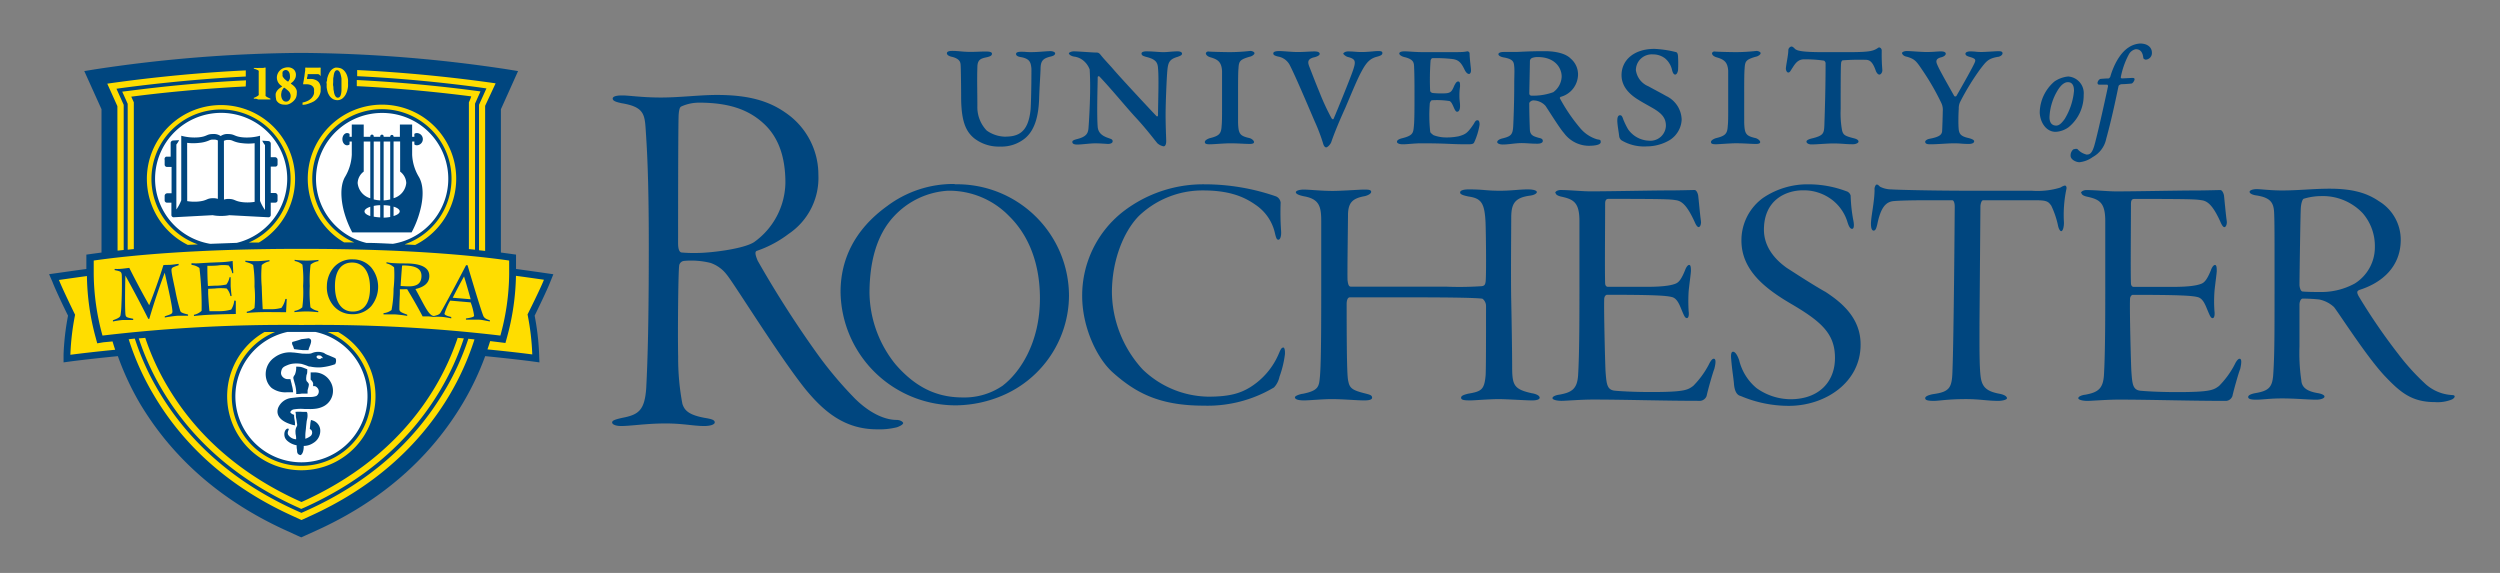
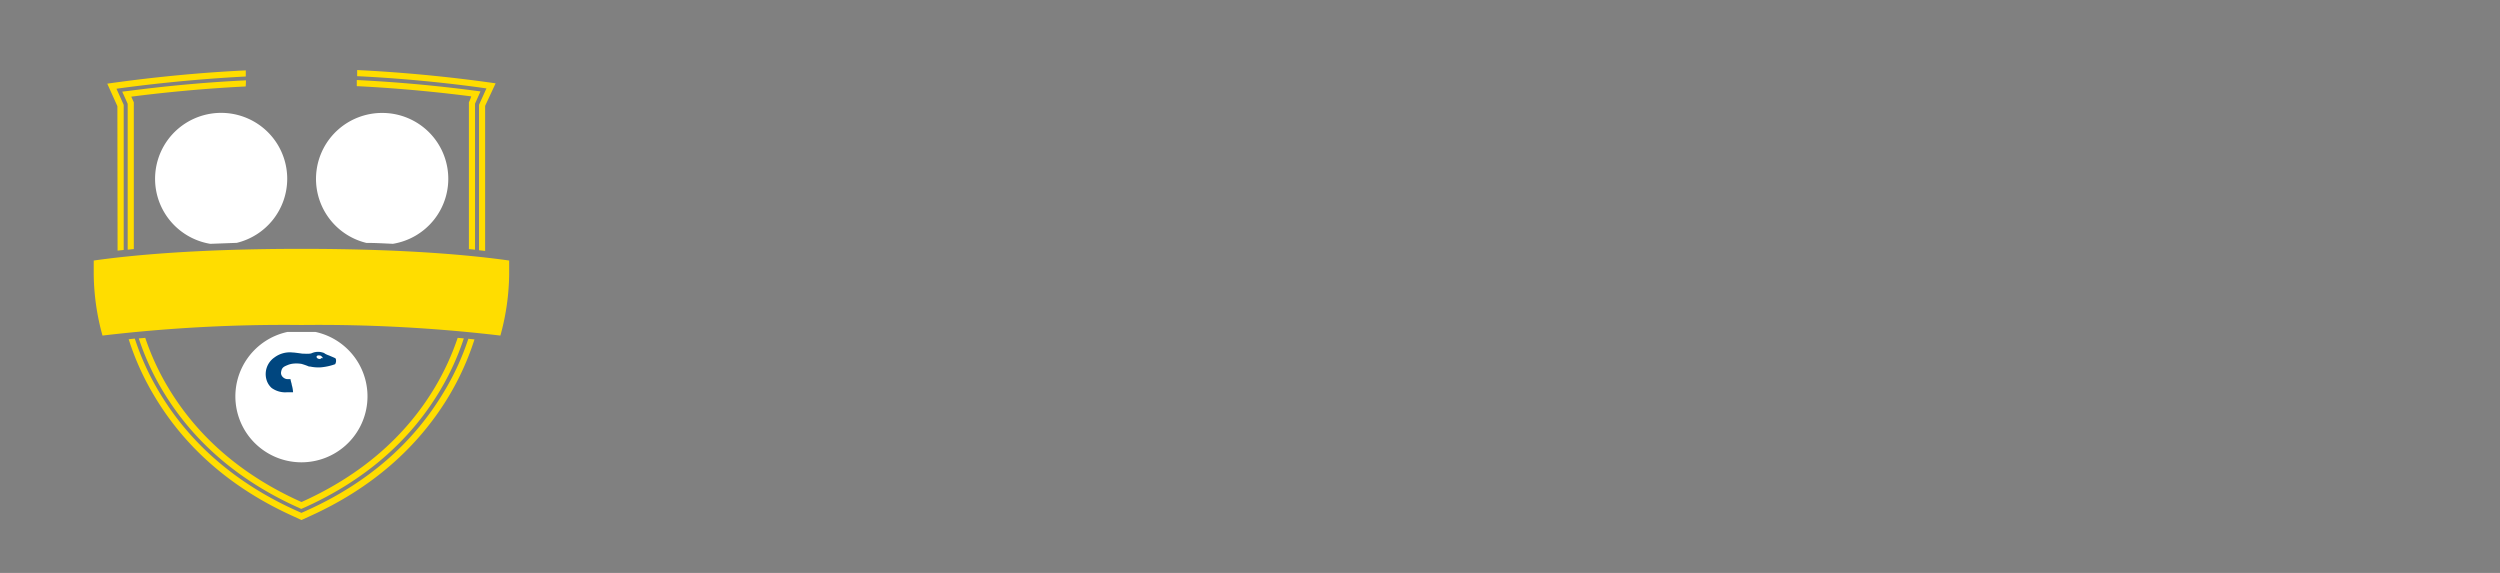
<svg xmlns="http://www.w3.org/2000/svg" width="192" height="44" fill="none">
  <rect width="100%" height="100%" fill="#808080" stroke="none" />
-   <path fill="#00467F" d="M98.56 26.692c-.14 0-.206.136-.348.47a5.612 5.612 0 0 1-2.198 2.578c-.767.47-1.6.724-3.206.724a7.408 7.408 0 0 1-5.06-2.1 8.914 8.914 0 0 1-2.353-5.886c0-2.508.908-4.697 2.057-5.88a7.07 7.07 0 0 1 4.938-1.973c2.09 0 3.205.516 4.076 1.132a3.56 3.56 0 0 1 1.469 2.24c.07.24.103.413.245.413.14 0 .24-.277.207-.69-.05-.72-.061-1.444-.033-2.165a.6.6 0 0 0-.349-.47 16.77 16.77 0 0 0-5.479-.93c-2.27-.028-4.48.712-6.275 2.1a8.18 8.18 0 0 0-3.14 6.468c0 2.442 1.154 4.819 2.354 5.885 1.742 1.55 3.559 2.546 6.976 2.546a9.953 9.953 0 0 0 5.404-1.4c.213-.23.357-.515.42-.822a7.833 7.833 0 0 0 .418-1.724c.019-.24-.019-.516-.122-.516Zm62.164-14.632a2.071 2.071 0 0 0 1.036-1.41c.197-.718.499-1.878.941-4.03.028-.108.193-.155.254-.155.193 0 .655-.032.753-.051.099-.019.226-.235.226-.32 0-.084-.042-.117-.226-.108l-.762.038s-.08-.047-.071-.085c.118-.625.332-1.23.636-1.79a.779.779 0 0 1 .517-.37c.372 0 .532.253.579.667 0 .075.137.136.189.136a.506.506 0 0 0 .47-.54c0-.353-.273-.7-.917-.7a1.786 1.786 0 0 0-.871.3c-.673.433-1.163 1.386-1.412 2.264 0 0-.071.118-.137.118-.169 0-.56.028-.64.042a.424.424 0 0 0-.203.31c0 .047.066.127.109.127h.635c.047 0 .066.08.066.117-.075.39-.72 3.33-1.007 4.402-.203.78-.4.85-.636.85a1.349 1.349 0 0 1-.701-.418c-.052-.052-.287 0-.334.028a.629.629 0 0 0-.198.47c0 .32.442.507.678.507.371-.04.726-.177 1.026-.4Zm-75.63-1.005c.14 0 .357-.047.357-.202 0-.155-.108-.17-.277-.235-.471-.155-.824-.371-.871-.87-.08-1.023 0-3.287 0-3.804a.08.08 0 0 1 .047-.084.08.08 0 0 1 .094.023c.918.963 2.005 2.297 2.72 3.077.857.916 1.465 1.738 1.728 2.048.134.117.296.196.47.23.142 0 .203-.17.203-.418 0-.108-.047-1.132-.047-2.001 0-.87.08-2.889.141-3.476.062-.587.189-.808.796-.982.245-.094.325-.136.325-.249 0-.113-.17-.169-.325-.169-.39 0-.781.061-1.092.061-.386 0-.79-.061-1.323-.061-.047 0-.372 0-.372.17 0 .168.203.201.325.248.749.174.918.423.942.87.08.746 0 2.78 0 3.635a.07.07 0 0 1-.073.072.071.071 0 0 1-.036-.011c-.795-.836-2.824-3.025-3.238-3.509-.414-.484-.744-.808-1.04-1.179-.109-.141-.189-.202-.311-.202-.358 0-1.412-.094-1.76-.094-.203 0-.387.094-.387.155s.123.202.405.249c.23.029.448.114.635.249.257.189.451.448.56.747 0 .122.034.54.034 1.273 0 1.362-.095 2.818-.127 3.213-.033.394-.137.667-.885.854-.297.076-.358.137-.358.217 0 .155.17.202.372.202.343 0 .998-.094 1.384-.094.386 0 .936.047.983.047ZM73.324 14.13a8.457 8.457 0 0 0-5.178 1.687c-2.612 1.879-3.591 4.227-3.591 6.609a8.813 8.813 0 0 0 2.649 6.18 8.85 8.85 0 0 0 6.243 2.524 9.34 9.34 0 0 0 3.63-.79 8.407 8.407 0 0 0 3.634-3.063 8.381 8.381 0 0 0 1.388-4.541 8.568 8.568 0 0 0-2.584-6.134 8.602 8.602 0 0 0-6.2-2.448l.01-.024Zm3.733 15.454a5.186 5.186 0 0 1-3.107.94c-1.774 0-3.483-.587-5.177-2.546a8.914 8.914 0 0 1-1.996-5.45c0-2.235.47-4.438 1.916-5.955a6.162 6.162 0 0 1 4.114-1.926 6.418 6.418 0 0 1 4.707 1.963c1.605 1.583 2.353 3.82 2.353 6.295.005 3.41-1.53 5.679-2.82 6.68h.01Zm111.26.756a3.34 3.34 0 0 1-2.161-.963 17.499 17.499 0 0 1-1.954-2.17 45.223 45.223 0 0 1-3.064-4.471c-.141-.277-.141-.38.066-.47 1.746-.55 3.173-1.79 3.173-3.852a3.461 3.461 0 0 0-1.671-2.96c-.909-.62-1.987-.962-3.804-.962-1.219 0-2.405.136-3.624.136-.942 0-1.606-.103-1.987-.103-.212 0-.522.07-.522.207 0 .136.24.24.522.277 1.078.169 1.323.55 1.361 1.306.037.756.033 2.066.033 5.575 0 3.683 0 5.472-.104 6.914-.071.94-.348 1.208-1.327 1.381-.382.066-.594.17-.594.306 0 .136.175.206.594.206.522 0 1.045-.098 2.024-.098.979 0 2.019.098 2.612.098.316 0 .631-.098.631-.24 0-.14-.315-.239-.56-.272-.768-.14-1.182-.413-1.219-.967a14.35 14.35 0 0 1-.142-2.612v-3.203c0-.24.104-.47.245-.47.42 0 .839.023 1.257.066.432.084.831.287 1.153.587.589.789 2.542 3.852 3.902 5.298 1.154 1.207 2.025 1.997 3.837 1.997.451.035.904-.035 1.323-.207.235-.127.306-.334-.01-.334h.01Zm-9.937-7.914c-.556 0-1.116 0-1.535-.038-.174 0-.245-.376-.245-.512 0-.413.071-5.51.104-5.923.033-.414.141-.653.212-.686a4.715 4.715 0 0 1 1.36-.207 4.218 4.218 0 0 1 3.173 1.306c.621.717.956 1.636.941 2.584a3.285 3.285 0 0 1-1.534 2.818 5.35 5.35 0 0 1-2.486.658h.01Zm-31.976-18.08c.64.17.776.357 1.214 1.01.558.814 1.053 1.67 1.478 2.56.093.2.13.42.108.639 0 .249-.032 1.193-.047 1.489-.014.296-.188.47-.993.62-.202.047-.31.155-.31.216 0 .16.136.202.4.202.56 0 1.355-.075 1.793-.075.588 0 .574.047 1.163.047.282 0 .405-.094.405-.202 0-.108-.184-.188-.434-.25-.513-.121-.701-.262-.748-.638-.047-.376-.028-1.254 0-1.597-.01-.199.032-.396.122-.573.445-.866.954-1.697 1.526-2.485.47-.606.607-.808 1.336-.94.128 0 .377-.112.377-.281 0-.17-.235-.155-.377-.155-.141 0-.979.06-1.228.06-.447 0-.471-.046-.871-.046-.231 0-.372.08-.372.174 0 .093.047.169.325.248.471.137.499.217.344.527-.236.512-1.29 2.348-1.37 2.484a.124.124 0 0 1-.156 0c-.499-.887-1.181-2.08-1.303-2.405-.113-.249-.142-.47.31-.577.184-.047.339-.155.339-.277 0-.123-.169-.174-.358-.174-.324 0-.56.047-1.087.047-.527 0-1.229-.075-1.539-.075-.236 0-.377.093-.377.155 0 .06.09.216.32.272h.01Zm-21.879 6.426a3.381 3.381 0 0 0 1.963.47 3.46 3.46 0 0 0 1.722-.47 1.958 1.958 0 0 0 .942-1.583 2.07 2.07 0 0 0-1.182-1.813c-.47-.268-.875-.47-1.369-.747a1.563 1.563 0 0 1-.965-1.245 1.214 1.214 0 0 1 .814-1.14c.157-.055.323-.078.489-.067.34-.006.672.104.942.31.265.225.45.53.527.869.047.183.108.371.25.371.047 0 .169-.047.216-.343a8.87 8.87 0 0 0 0-1.005c0-.174-.042-.357-.155-.376a8.132 8.132 0 0 0-1.662-.249c-1.558 0-2.523.855-2.523 2.02 0 .94.716 1.536 1.276 1.879.343.22.762.437 1.233.714.574.357.899.686.899 1.292a1.19 1.19 0 0 1-1.29 1.146 2.042 2.042 0 0 1-1.619-.883 5.864 5.864 0 0 1-.358-.733c-.061-.17-.108-.338-.249-.338-.141 0-.217.122-.217.418s.123.977.141 1.165a.473.473 0 0 0 .175.338Zm-16.8.31c.376 0 .903-.075 1.412-.075 2.127 0 2.113.075 3.577.075.344 0 .433-.028.499-.136.202-.435.343-.895.419-1.367 0-.08 0-.343-.155-.343s-.188.108-.311.31c-.471.7-.64.775-1.12.916-.328.069-.663.1-.998.094-.321 0-.64-.058-.942-.17-.061-.032-.249-.187-.263-.248a11.781 11.781 0 0 1-.033-2.222c.033-.108.108-.216.155-.216a6.369 6.369 0 0 1 1.356.06c.136.062.202.203.339.513.08.188.155.31.249.31s.222-.09.222-.432c0-.343-.047-.376-.047-.822 0-.447.047-.606.047-.714 0-.202 0-.357-.142-.357-.141 0-.216.169-.296.31-.217.526-.297.606-.942.606a6.274 6.274 0 0 1-.729-.033c-.127-.033-.189-.108-.189-.188-.031-.761-.02-1.523.033-2.283 0-.061.076-.202.137-.202a10.85 10.85 0 0 1 1.544.066c.471.061.668.263.941.836.127.249.25.31.33.31.08 0 .155-.094.155-.277 0-.183-.108-.87-.108-1.32a.177.177 0 0 0-.068-.106.177.177 0 0 0-.12-.035c-.372.08-.438.061-3.423.061-.593 0-1.092-.061-1.369-.061-.278 0-.419.061-.419.17 0 .107.183.22.372.267.654.155.748.371.762.695.033.667.033 1.46.033 2.175 0 1.01 0 2.02-.047 2.438-.047.545-.08.728-.941.94-.17.046-.358.126-.358.262s.235.193.442.193h-.004ZM73.086 4.36c.62.141.668.423.687.578.028.277.042 2.048.042 2.466 0 1.879.344 2.673.998 3.213.568.44 1.273.666 1.991.639a2.857 2.857 0 0 0 1.883-.606c.824-.653 1.087-1.846 1.12-3.138.033-.94.094-1.77.108-2.203 0-.639.189-.822.763-.963.203-.047.358-.108.358-.263 0-.047-.123-.155-.358-.155-.343 0-.885.075-1.51.075-.387 0-.34-.028-.73-.028-.203 0-.405.028-.405.169 0 .14.155.202.33.235.729.122.804.404.851.897 0 .188 0 1.973-.061 3.09-.17 1.88-1.012 2.129-2.005 2.129a2.522 2.522 0 0 1-1.37-.47 2.597 2.597 0 0 1-.716-1.879c0-.991-.032-2.08 0-2.964 0-.592.245-.686.697-.78.358-.075.424-.169.424-.277 0-.108-.127-.169-.471-.169-.405 0-.668.028-1.181.028-.64 0-.904-.075-1.39-.075-.249 0-.418.047-.418.183 0 .137.174.221.362.268Zm19.817 6.722c.296 0 1.12-.075 1.572-.075.668 0 1.087.047 1.525.047.155 0 .31-.033.31-.141 0-.108-.169-.263-.357-.31-.73-.17-.843-.31-.87-1.198V7.405c0-1.01 0-1.8.032-2.142.033-.559.094-.681.843-.902.183-.028.386-.169.386-.277 0-.108-.231-.188-.344-.17-.5.056-1.003.086-1.506.09-.471 0-1.54-.028-1.667-.047s-.216.08-.216.141c0 .061.047.202.325.296.607.17.87.371.917 1.038v2.969c0 .512 0 .99-.032 1.273-.033.587-.17.76-.918.94-.142.046-.372.154-.372.295 0 .14.136.174.372.174ZM68.844 32.249c-.725 0-1.883-.358-3.177-1.63a29.784 29.784 0 0 1-2.933-3.49 80.67 80.67 0 0 1-4.542-7.103c-.165-.399-.245-.676-.08-.756a8.623 8.623 0 0 0 2.452-1.306 5.17 5.17 0 0 0 2.288-4.523 5.752 5.752 0 0 0-2.49-4.763c-1.328-.94-2.895-1.386-5.305-1.386-1.328 0-2.825.197-4.303.197-1.478 0-2.414-.16-2.974-.16s-.725.118-.725.24c0 .198.32.277.682.357 1.69.277 1.77.832 1.85 1.983.08 1.268.24 3.372.24 8.924 0 5.75-.08 8.728-.198 10.987-.122 1.668-.564 2.024-1.812 2.264-.522.117-.805.197-.805.357 0 .16.283.277.683.277.767 0 1.934-.197 3.422-.197 1.365 0 2.128.197 2.97.197.47 0 .805-.117.805-.277 0-.16-.16-.24-.603-.32-1.445-.234-1.727-.633-1.882-1.108-.224-1.19-.333-2.4-.325-3.612-.038-1.588 0-6.665.085-7.046a.427.427 0 0 1 .4-.32 6.133 6.133 0 0 1 2.01.16c.497.174.931.491 1.247.912.56.676 3.94 6.148 5.988 8.727 1.487 1.827 3.097 3.138 5.55 3.138a5.524 5.524 0 0 0 1.53-.16c.32-.117.47-.24.47-.32 0-.08-.198-.243-.518-.243Zm-15.397-12.82a9.72 9.72 0 0 1-1.087-.037c-.118 0-.283-.122-.283-.714s0-9.047.043-9.84c.042-.635.16-.635.24-.677.418-.182.87-.276 1.327-.277 2.415 0 3.86.597 4.947 1.588 1.088.99 1.685 2.461 1.685 4.565a5.712 5.712 0 0 1-2.41 4.561c-.805.517-3.3.832-4.462.832Zm90.896-13.701c.08 0 .221-.122.221-.343-.042-.5-.058-1.002-.047-1.503 0-.188-.174-.263-.235-.235-.391.25-.527.357-2.288.357h-2.038c-1.634 0-1.958-.122-2.1-.249-.061-.06-.169-.183-.277-.183a.305.305 0 0 0-.165.099.306.306 0 0 0-.071.178c0 .376-.169 1.104-.188 1.41 0 .121.061.31.188.31s.17-.142.358-.419c.264-.423.471-.559.777-.592a9.992 9.992 0 0 1 1.572.094c.094 0 .155.155.155.184 0 1.803-.047 3.42-.094 4.781-.028.606-.047.794-.941 1.01-.203.047-.433.127-.433.25 0 .121.169.215.386.215.39 0 1.228-.075 1.633-.075.748 0 .904.061 1.558.061.203 0 .419-.094.419-.202 0-.108-.108-.202-.386-.263-.64-.169-.781-.235-.875-.592a7.239 7.239 0 0 1-.109-1.63c0-1.583 0-3.288.033-3.537 0-.08.061-.22.123-.22a16.857 16.857 0 0 1 1.699-.043c.325 0 .574.061.852.87.071.159.165.267.273.267Zm13.886 8.68a6.008 6.008 0 0 1-2.198.24h-4.707c-2.862 0-5.687-.07-6.068-.103-.302 0-.601-.07-.871-.207-.141-.136-.212-.207-.315-.136a.533.533 0 0 0-.104.376c0 .897-.277 2.066-.277 2.616 0 .31.066.517.207.517s.207-.174.277-.47c.278-1.381.697-1.724 1.224-1.794.349-.033 1.182-.066 2.354-.066h2.198c.137.033.174.31.174.47 0 .277-.07 10.047-.174 12.63-.037 1.306-.212 1.616-1.501 1.79-.349.07-.593.17-.593.31 0 .14.174.207.663.207.419 0 1.045-.137 2.476-.137 1.045 0 1.638.137 2.476.137.245 0 .664-.07.664-.207 0-.136-.212-.277-.593-.343-.909-.174-1.29-.47-1.412-1.207-.123-.738-.104-2.616-.104-4.129l.071-9.052c0-.136.07-.47.207-.47h4.081c.871 0 .941.137 1.153.414.237.494.412 1.014.523 1.55.033.17.136.409.244.409.109 0 .208-.273.208-.653a9.632 9.632 0 0 1 .174-2.513c.037-.136.037-.24-.033-.31-.071-.07-.25.028-.424.132Zm1.798-7.125a1.283 1.283 0 0 0-.698-1.273 1.29 1.29 0 0 0-.493-.136c-.376.038-.736.169-1.049.38a3.197 3.197 0 0 0-1.135 2.349c0 .69.433 1.522 1.224 1.522.357-.02.7-.142.989-.353a3.153 3.153 0 0 0 1.162-2.49Zm-1.459 1.855c-.287.4-.471.507-.65.507-.362 0-.517-.263-.517-.634a4.282 4.282 0 0 1 .635-2.085c.316-.512.598-.616.777-.616.381 0 .471.339.471.663a5.012 5.012 0 0 1-.716 2.165ZM140.144 22.39c-1.012-.582-1.916-1.17-2.928-1.822-.871-.62-1.746-1.583-1.746-2.927 0-2.302 1.709-3.025 3.003-3.025a3.587 3.587 0 0 1 2.264.756c.547.432.948 1.02 1.149 1.687.108.343.212.516.353.516s.174-.24.103-.62a11.535 11.535 0 0 1-.211-1.926.473.473 0 0 0-.349-.348 8.21 8.21 0 0 0-2.843-.525 6.096 6.096 0 0 0-3.521 1.033 4.018 4.018 0 0 0-1.676 3.288c0 2.269 1.813 3.683 3.804 4.852 2.353 1.377 3.38 2.307 3.38 4.162 0 1.856-1.257 3.17-3.418 3.17a4.538 4.538 0 0 1-2.617-.863 4.018 4.018 0 0 1-1.323-2.133c-.141-.413-.315-.653-.471-.653-.155 0-.174.273-.141.582.071.865.174 1.41.212 1.88.038.47.17.859.518.939a9.43 9.43 0 0 0 3.7.756c2.791 0 5.507-1.79 5.507-4.697.019-2.189-1.69-3.392-2.735-4.082h-.014Zm31.844 5.167c-.103 0-.244.174-.381.47a6.797 6.797 0 0 1-1.186 1.616c-.419.31-.664.47-3.21.47-1.464 0-2.476-.071-2.825-.104-.593-.066-.626-.517-.696-1.48-.033-.516-.142-4.697-.104-5.538 0-.244.141-.347.207-.347 3.766 0 4.571.07 4.99.174.419.103.593.62.767 1.033.174.413.245.582.381.582.137 0 .174-.272.141-.516a10.49 10.49 0 0 1 0-1.546c.033-.38.175-1.409.175-1.55 0-.343-.033-.47-.142-.47-.108 0-.244.202-.31.41-.283.69-.471.896-.664 1-.282.136-.871.272-2.269.272h-2.998c-.137 0-.207-.136-.207-.272-.038-.757 0-4.698 0-6.107 0-.31.103-.376.277-.376 4.604 0 4.707.033 5.178.104.471.07.876.47 1.412 1.648.104.245.207.414.311.414.104 0 .212-.207.179-.47-.071-.47-.179-1.686-.212-1.963-.033-.174-.141-.414-.278-.414-.244 0-1.115.033-2.127.033-1.116 0-4.359.07-5.861.07-.663 0-1.6-.103-2.302-.103-.207 0-.419.104-.419.24l.038-.033c0 .136.137.24.471.31.941.207 1.36.47 1.36 1.879v4.575c0 2.584 0 5.608-.103 7.262-.071 1.033-.471 1.306-1.412 1.48-.278.032-.556.136-.556.272s.381.207.697.207c.315 0 1.497-.099 2.405-.099 2.509 0 5.3.099 8.266.099a.569.569 0 0 0 .471-.376c.07-.348.47-1.79.593-2.067.132-.568.099-.794-.043-.794l-.014.005Zm-49.995-16.36c.574 0 .942-.094.942-.282 0-.188-.047-.17-.283-.216a2.712 2.712 0 0 1-1.29-.855 13.227 13.227 0 0 1-1.572-2.311s.033-.08.066-.094a1.797 1.797 0 0 0 1.337-1.71 1.588 1.588 0 0 0-.56-1.226c-.33-.343-1.012-.573-2.024-.573-1.29 0-1.883.061-2.269.061h-.871c-.202 0-.391.061-.391.17 0 .107.156.201.391.248.777.127.791.376.824.7.033.324 0 .76 0 1.41 0 1.46-.061 2.817-.076 3.118-.033.686-.141.827-.842.996-.264.06-.391.188-.391.277 0 .09.155.188.424.188.471 0 .965-.108 1.445-.108.391 0 .715.047 1.214.047.156 0 .419-.033.419-.216s-.188-.202-.31-.235c-.405-.122-.669-.188-.683-.653a60.417 60.417 0 0 1-.047-1.987.16.16 0 0 1 .018-.067.373.373 0 0 1 .293-.167 1.269 1.269 0 0 1 .941.422c.25.371 1.12 1.77 1.412 2.08a2.395 2.395 0 0 0 1.883.983Zm-2.706-4.115a4.481 4.481 0 0 1-1.681.263.158.158 0 0 1-.146-.106.136.136 0 0 1-.009-.063c0-.141.047-2.316.047-2.471a.273.273 0 0 1 .04-.148.273.273 0 0 1 .115-.101 1.19 1.19 0 0 1 .433-.075c1.356 0 1.85.85 1.85 1.503a1.543 1.543 0 0 1-.649 1.198Zm15.585 3.974c.155 0 .311-.033.311-.141 0-.108-.174-.263-.358-.31-.734-.17-.843-.31-.871-1.198V7.405c0-1.01 0-1.8.033-2.142.033-.559.094-.681.838-.902.188-.028.391-.169.391-.277 0-.108-.231-.188-.344-.17-.5.056-1.003.086-1.506.09-.471 0-1.539-.028-1.667-.047-.127-.019-.216.08-.216.141 0 .061.047.202.325.296.607.17.871.371.918 1.038v2.969c0 .512 0 .99-.033 1.273-.033.587-.17.76-.918.94-.142.046-.372.154-.372.295 0 .14.136.17.372.17.235 0 1.12-.076 1.572-.076.668.005 1.087.052 1.525.052Zm-33.261-.047c.033.14.122.31.235.31.113 0 .339-.235.4-.418.062-.184.33-.977 1.078-2.626.471-1.1.899-2.17 1.257-2.818.391-.729.687-.977 1.182-1.104.221-.061.405-.122.405-.277 0-.155-.17-.155-.339-.155-.25 0-.735.075-1.276.075-.391 0-.593-.047-1.012-.047-.25 0-.377.127-.377.174 0 .047.189.202.33.248.621.155.654.325.419 1.024-.236.7-1.276 3.227-1.464 3.664-.061.17-.123.094-.184.028a17.9 17.9 0 0 1-.941-2.033c-.33-.79-.56-1.41-.763-1.922-.141-.357-.169-.624.433-.746.25-.08.358-.155.358-.25 0-.093-.089-.187-.405-.187-.315 0-.805.047-1.275.047-.471 0-1.12-.075-1.412-.075-.222 0-.471.028-.471.183s.202.188.343.235a1.249 1.249 0 0 1 .942.7c.47.915 1.558 3.508 1.916 4.33.241.533.449 1.08.621 1.64Zm16.056 19.197c-1.412-.31-1.534-.62-1.534-2.067 0-.793-.033-3.34-.071-5.059-.038-1.719 0-5.636 0-6.299 0-1.033.174-1.582 1.412-1.752.349-.037.556-.173.556-.277 0-.103-.207-.206-.697-.206-.664 0-1.257.103-2.128.103-1.115 0-1.219-.103-2.405-.103-.386 0-.664.07-.664.24 0 .168.349.243.664.31.974.14 1.219.516 1.29 1.996.033.897.07 4.199 0 4.58-.033.169-.071.272-.278.305-.929.064-1.861.076-2.791.037h-7.282c-.175 0-.212-.24-.245-.47-.033-.23.033-4.575.033-5.124.037-.827.315-1.17 1.224-1.344.207-.032.555-.173.555-.342 0-.17-.245-.174-.555-.174-.311 0-1.709.103-2.406.103-.875 0-1.779-.103-2.236-.103-.244 0-.588.07-.588.206 0 .137.278.24.626.31 1.149.207 1.323.757 1.323 1.88v5.608c0 3.992-.033 5.679-.104 6.402-.07.724-.103 1.029-1.29 1.273-.277.033-.626.17-.626.273 0 .206.415.24.697.24.419 0 1.412-.1 2.128-.1.833 0 1.953.1 2.476.1.174 0 .626 0 .626-.208 0-.206-.207-.24-.593-.342-.801-.207-1.116-.343-1.22-.86-.07-.277-.141-.582-.141-5.989 0-.343.104-.517.245-.517h4.5c3.592 0 5.178.038 5.682.104a.7.7 0 0 1 .277.587c0 2.785 0 4.885-.033 5.331-.103 1.071-.315 1.207-1.36 1.381-.245.066-.522.136-.522.305 0 .17.207.207.696.207.349 0 1.464-.099 2.199-.099.555 0 2.09.1 2.546.1.348 0 .593-.067.593-.208 0-.14-.212-.272-.56-.338h-.019Zm13.938-2.654c-.103 0-.24.174-.381.47a6.7 6.7 0 0 1-1.186 1.616c-.419.31-.664.47-3.206.47-1.464 0-2.476-.07-2.824-.104-.593-.066-.631-.517-.702-1.48-.032-.516-.136-4.697-.103-5.537 0-.245.141-.348.212-.348 3.765 0 4.566.07 4.985.174.419.103.593.62.767 1.033.174.414.245.583.386.583.141 0 .169-.273.136-.517a12.073 12.073 0 0 1 0-1.545c.033-.38.175-1.41.175-1.55 0-.343-.033-.47-.142-.47-.108 0-.24.202-.31.408-.278.69-.471.898-.664 1-.278.137-.871.273-2.269.273h-2.994c-.141 0-.211-.136-.211-.272-.033-.756 0-4.697 0-6.106 0-.31.103-.376.277-.376 4.604 0 4.707.033 5.178.103.471.07.871.47 1.412 1.649.104.244.207.413.316.413.108 0 .207-.206.174-.47-.071-.47-.174-1.686-.212-1.963-.033-.174-.136-.413-.278-.413-.244 0-1.115.032-2.127.032-1.116 0-4.359.071-5.861.071-.659 0-1.6-.103-2.297-.103-.212 0-.419.103-.419.24l.033-.034c0 .136.141.24.471.31.941.207 1.36.47 1.36 1.88v4.574c0 2.584 0 5.609-.103 7.262-.071 1.034-.471 1.306-1.413 1.48-.277.033-.555.136-.555.272s.381.207.697.207c.315 0 1.501-.099 2.405-.099 2.514 0 5.3.099 8.266.099a.58.58 0 0 0 .471-.376c.066-.347.47-1.79.588-2.067.146-.563.108-.789-.033-.789h-.019ZM42.498 21.062l-1.068-.155c-.514-.07-1.111-.16-1.799-.25v-1.103l-.47-.066-.692-.094V8.39c.099-.212 1.318-2.931 1.318-2.931l-.777-.127a109.18 109.18 0 0 0-15.877-1.269A109.37 109.37 0 0 0 7.25 5.332l-.777.127 1.323 2.93v11.006l-.692.094-.471.066v1.104c-.687.089-1.285.178-1.798.249l-1.064.15.268.615c.217.573.942 2.09 1.186 2.57a19.34 19.34 0 0 0-.343 2.968v.62l.617-.084c.894-.113 2.113-.254 3.553-.395a21.446 21.446 0 0 0 1.71 3.66c2.532 4.227 6.316 7.515 11.25 9.746l.875.4.25.112 1.13-.512c4.928-2.226 8.717-5.51 11.25-9.746a21.815 21.815 0 0 0 1.746-3.66c1.44.141 2.66.282 3.549.395l.617.084-.024-.62a19.344 19.344 0 0 0-.344-2.968c.231-.47.97-1.997 1.191-2.57l.245-.61Z" />
  <path fill="#fff" d="M24.215 25.49h-2.128a5.076 5.076 0 0 0-3.045 1.98 5.056 5.056 0 0 0 .715 6.735 5.08 5.08 0 0 0 6.788 0 5.06 5.06 0 0 0 .715-6.735 5.075 5.075 0 0 0-3.045-1.98ZM29.33 8.674a5.08 5.08 0 0 0-3.36 1.28 5.06 5.06 0 0 0 2.165 8.701c.71 0 1.412.043 2.038.07a5.072 5.072 0 0 0 3.181-1.879A5.052 5.052 0 0 0 32.782 10a5.076 5.076 0 0 0-3.45-1.326Zm-7.272 5.068a5.056 5.056 0 0 0-2.933-4.601 5.084 5.084 0 0 0-5.416.722 5.063 5.063 0 0 0-1.619 5.208 5.062 5.062 0 0 0 1.493 2.419 5.08 5.08 0 0 0 2.563 1.236l2.038-.075a5.075 5.075 0 0 0 2.786-1.787 5.057 5.057 0 0 0 1.088-3.122Z" />
-   <path fill="#FD0" d="M11.28 13.743a5.67 5.67 0 0 0 3.14 5.064l.78-.038a5.34 5.34 0 0 1-2.806-2.285A5.322 5.322 0 0 1 13.42 9.76a5.349 5.349 0 0 1 8.765 2.799c.275 1.21.119 2.48-.443 3.588a5.338 5.338 0 0 1-2.634 2.481h.772a5.685 5.685 0 0 0 2.782-4.935 5.67 5.67 0 0 0-2.876-4.881 5.7 5.7 0 0 0-7.747 2.1 5.67 5.67 0 0 0-.76 2.831ZM31.102 18.77l.786.042a5.695 5.695 0 0 0 2.59-2.631 5.678 5.678 0 0 0-1.485-6.82 5.707 5.707 0 0 0-9.125 2.758 5.677 5.677 0 0 0 .162 3.685 5.691 5.691 0 0 0 2.393 2.81h.777a5.343 5.343 0 0 1-2.64-2.482 5.326 5.326 0 0 1 1.51-6.64 5.355 5.355 0 0 1 6.82.246 5.333 5.333 0 0 1 1.024 6.732 5.345 5.345 0 0 1-2.812 2.286v.014ZM21.118 25.496h-.8a5.687 5.687 0 0 0-2.43 2.742 5.671 5.671 0 0 0 1.782 6.699 5.704 5.704 0 0 0 6.945 0 5.672 5.672 0 0 0 1.782-6.699 5.687 5.687 0 0 0-2.43-2.742h-.805a5.343 5.343 0 0 1 2.689 2.405 5.326 5.326 0 0 1-1.305 6.657 5.354 5.354 0 0 1-6.798 0 5.334 5.334 0 0 1-1.305-6.657 5.343 5.343 0 0 1 2.69-2.405h-.015ZM19.832 7.637h.937V7.58l-.188-.089a.862.862 0 0 1-.123-.07.247.247 0 0 1-.061-.057.28.28 0 0 1 0-.103V5.302a.506.506 0 0 0 0-.113s-.108 0-.17.029h-.353a1.269 1.269 0 0 1-.188 0h-.193v.056a1.79 1.79 0 0 1 .316.117.243.243 0 0 1 .06.052.38.38 0 0 1 0 .103v1.649a.344.344 0 0 1 0 .103.244.244 0 0 1-.06.057.819.819 0 0 1-.123.075c-.062.033-.127.06-.193.085v.07h.184l.155.052ZM21.226 7.702a.499.499 0 0 0 .103.136c.04.043.085.08.137.108.113.06.239.09.367.09a1 1 0 0 0 .207 0 .945.945 0 0 0 .193-.062.94.94 0 0 0 .174-.103.99.99 0 0 0 .292-.31.702.702 0 0 0 .07-.188.779.779 0 0 0 .024-.216.702.702 0 0 0 0-.174.435.435 0 0 0-.056-.155.7.7 0 0 0-.095-.146 1.225 1.225 0 0 0-.136-.131c-.052-.047-.174-.122-.174-.136 0-.014.122-.104.174-.155a.942.942 0 0 0 .122-.16.686.686 0 0 0 .076-.17.783.783 0 0 0 .023-.187.578.578 0 0 0-.108-.343.546.546 0 0 0-.132-.122.662.662 0 0 0-.386-.108.98.98 0 0 0-.438.113.9.9 0 0 0-.164.127.676.676 0 0 0-.127.16.835.835 0 0 0-.08.187.7.7 0 0 0 0 .4.659.659 0 0 0 .075.178.791.791 0 0 0 .127.16c.052.051.179.136.179.145l-.188.127a.903.903 0 0 0-.25.272.662.662 0 0 0-.061.16.712.712 0 0 0 0 .174.75.75 0 0 0 .023.183c.004.05.014.098.029.146Zm.47-2.166a.259.259 0 0 1 .1-.112.273.273 0 0 1 .15-.047c.06 0 .118.022.165.06.05.043.09.098.113.16a.6.6 0 0 1 .042.235.638.638 0 0 1 0 .17.36.36 0 0 1-.052.14.38.38 0 0 1-.09.127.787.787 0 0 1-.197-.14.748.748 0 0 1-.136-.137.642.642 0 0 1-.09-.141.493.493 0 0 1 0-.146.318.318 0 0 1 .005-.169h-.01Zm-.08 1.527a.688.688 0 0 1 .08-.179c.033-.056.1-.15.127-.15.029 0 .16.108.222.16.056.044.108.092.155.145a.543.543 0 0 1 .122.329.566.566 0 0 1-.047.226.417.417 0 0 1-.127.155.297.297 0 0 1-.174.056.32.32 0 0 1-.273-.146.47.47 0 0 1-.08-.173.81.81 0 0 1-.028-.221.88.88 0 0 1 .033-.202h-.01ZM23.716 7.956l.207-.08.188-.093a1.34 1.34 0 0 0 .287-.254.78.78 0 0 0 .104-.15 1.055 1.055 0 0 0 .122-.338 1.227 1.227 0 0 0 0-.188 1.01 1.01 0 0 0 0-.212.887.887 0 0 0-.056-.178.605.605 0 0 0-.09-.15.668.668 0 0 0-.292-.193.85.85 0 0 0-.202-.052 1.768 1.768 0 0 0-.235 0h-.17c0-.075 0-.131.029-.188.028-.056 0-.112.028-.188h.744c.04 0 .08.008.117.024.042.024.075.06.095.103h.033v-.474a.64.64 0 0 0 0-.15c-.05-.004-.101-.004-.151 0h-.886a.854.854 0 0 0-.145 0 1.472 1.472 0 0 0 0 .187l-.028.193-.028.207c0 .07-.024.145-.034.22-.009.076-.023.15-.037.23-.017.08-.03.16-.038.24.052.003.104.003.155 0h.114c.07 0 .142.008.211.024a.575.575 0 0 1 .165.065.47.47 0 0 1 .123.108.38.38 0 0 1 .07.146c.01.058.01.116 0 .174a.78.78 0 0 1 0 .183.567.567 0 0 1-.056.164.847.847 0 0 1-.226.278.848.848 0 0 1-.165.112c-.063.034-.13.062-.198.085a1.235 1.235 0 0 1-.235.06v.18c.088-.005.176-.014.263-.029l.217-.066ZM25.142 6.989c.017.07.04.14.07.207.034.06.067.122.1.173a.859.859 0 0 0 .263.24c.05.027.104.048.16.061a.64.64 0 0 0 .645-.183.998.998 0 0 0 .221-.343.98.98 0 0 0 .076-.225c.023-.085.04-.172.051-.259a2.739 2.739 0 0 0 0-.286c.005-.085.005-.17 0-.254a1.53 1.53 0 0 0-.117-.427 1.809 1.809 0 0 0-.1-.17.863.863 0 0 0-.263-.24.662.662 0 0 0-.16-.06 1.097 1.097 0 0 0-.334-.028.724.724 0 0 0-.41.31 1.13 1.13 0 0 0-.098.183 1.168 1.168 0 0 0-.07.178 1.442 1.442 0 0 0-.053.193c0 .066 0 .131-.033.202-.033.07 0 .14 0 .211a2.355 2.355 0 0 0 0 .263c.02.104.033.183.052.254Zm.47-1.043a1.62 1.62 0 0 1 .034-.244.686.686 0 0 1 .056-.174.315.315 0 0 1 .08-.103.189.189 0 0 1 .113-.033c.032 0 .063.01.09.028a.32.32 0 0 1 .08.08c.027.04.05.082.066.127a2.183 2.183 0 0 1 .094.404V6.947a1.67 1.67 0 0 1-.029.244.686.686 0 0 1-.056.174.272.272 0 0 1-.085.103.189.189 0 0 1-.113.033.217.217 0 0 1-.094-.024.258.258 0 0 1-.08-.08.591.591 0 0 1-.066-.122 1.366 1.366 0 0 1-.052-.178c0-.066-.028-.146-.037-.225-.01-.08 0-.179-.024-.278-.023-.098 0-.211 0-.328 0-.118 0-.226.01-.32h.014Z" />
  <path fill="#FD0" d="M12.903 29.743a19.242 19.242 0 0 1-1.746-3.796l-.499.043a19.84 19.84 0 0 0 1.827 4.002c2.316 3.88 5.804 6.895 10.355 8.957l.076.033.216.103.306-.131c4.562-2.067 8.05-5.083 10.356-8.962a19.96 19.96 0 0 0 1.827-4.003l-.471-.042a19.806 19.806 0 0 1-1.747 3.796c-2.268 3.8-5.681 6.745-10.153 8.77l-.099.042-.104-.047c-4.467-2.02-7.88-4.965-10.144-8.765ZM36.788 8.049v11.17l.47.052V8.129l.806-1.729c-1.657-.24-5.776-.789-10.634-1.02v.47c4.237.203 7.927.649 9.928.94l-.57 1.259ZM18.892 6.17c-3.474.164-6.59.498-8.855.79l-.65.079.269.596.15.339v11.203l.471-.047V7.856l-.197-.432c2.08-.268 5.234-.61 8.793-.784l.018-.47Z" />
-   <path fill="#FD0" d="M36.011 7.856V19.13l.471.047V7.96l.419-.94-.645-.084a111.61 111.61 0 0 0-8.854-.79v.47c3.558.174 6.708.517 8.788.785a2.865 2.865 0 0 1-.179.455ZM9.03 19.249l.47-.052V8.051l-.556-1.236c2-.277 5.682-.723 9.932-.939v-.47c-4.857.23-8.98.78-10.638 1.02l.777 1.728.014 11.095ZM34.073 30.126c-2.354 3.936-5.884 6.99-10.493 9.07l-.428.193-.424-.188c-4.608-2.085-8.139-5.139-10.492-9.075a19.926 19.926 0 0 1-1.883-4.124l-.47.052a20.43 20.43 0 0 0 1.948 4.321c2.391 4.035 5.992 7.154 10.7 9.277l.62.287.627-.287c4.707-2.123 8.303-5.242 10.714-9.263a20.917 20.917 0 0 0 1.948-4.321l-.47-.052a19.916 19.916 0 0 1-1.897 4.11ZM23.15 24.96c5.106-.058 10.21.214 15.28.812a18.32 18.32 0 0 0 .674-4.697v-1.066c-2.825-.4-7.909-.898-15.953-.898-8.045 0-13.147.498-15.953.898v1.066a18.32 18.32 0 0 0 .673 4.697 119.01 119.01 0 0 1 15.28-.813Z" />
-   <path fill="#FD0" d="M41.773 21.484c-.593-.084-1.3-.188-2.147-.3a19 19 0 0 1-.687 4.716l-.122.441-.471-.06-.701-.085c-.066.206-.132.422-.208.638 1.436.141 2.618.277 3.442.386a19.127 19.127 0 0 0-.363-3.072s1.007-2.006 1.257-2.664ZM7.937 26.288l-.47.08-.118-.441a18.846 18.846 0 0 1-.673-4.726c-.843.113-1.554.216-2.147.3.25.654 1.238 2.673 1.238 2.673a19.13 19.13 0 0 0-.362 3.073c.824-.108 2.01-.245 3.44-.386a14.079 14.079 0 0 1-.202-.639l-.706.066Z" />
-   <path fill="#00467F" d="m22.586 26.812.405.051.287.029H23.697v-.038c.038-.192.273-.582.174-.77a.257.257 0 0 0-.17-.104l-.56.07c-.23.09-.691.212-.691.212-.047.122 0 .207.061.324l.075.226ZM24.008 32.29l-.127-.038-.042.225-.047.47c.043.02.082.047.117.08a.342.342 0 0 1-.07.47c-.119.087-.25.155-.39.201v-.22c0-.245.032-.404.046-.578.014-.174.028-.287.052-.498 0-.052.033-.17.056-.296a1.156 1.156 0 0 0 0-.38.207.207 0 0 0-.06-.095H23.25a3.767 3.767 0 0 0-.56 0c.016.072.027.144.033.217a.328.328 0 0 1 0 .065c0 .165.052.32.066.47.014.15.07.268 0 .371a.755.755 0 0 0-.094.442c0 .197.038.22.047.408v.132a.768.768 0 0 1-.612-.348c-.113-.249.146-.441 0-.47-.146-.028-.325.198-.287.522.028.249.17.413.47.592.148.08.307.136.471.169-.007.12.003.24.029.357 0 .099 0 .225.08.305.08.08.098.057.188.094.198-.103.235-.432.245-.601v-.108c.263-.002.52-.082.739-.23a1.081 1.081 0 0 0 .527-1.038.83.83 0 0 0-.584-.69ZM23.598 28.525v-.165l-.17-.066a2.445 2.445 0 0 0-.315-.112 2.833 2.833 0 0 0-.367-.024c.013.212-.022.424-.103.62a.728.728 0 0 0-.109.183.289.289 0 0 0 0 .109c.029.126.066.253.1.38.066.212.106.431.117.653v.155c.132 0 .268 0 .414-.028H23.622v-.216c0-.066.037-.16.066-.282a.837.837 0 0 0 .033-.235.612.612 0 0 0-.146-.197c-.1-.118-.052-.353-.033-.508.047-.075.051-.178.056-.267Z" />
+   <path fill="#FD0" d="M36.011 7.856V19.13l.471.047V7.96l.419-.94-.645-.084a111.61 111.61 0 0 0-8.854-.79v.47c3.558.174 6.708.517 8.788.785a2.865 2.865 0 0 1-.179.455M9.03 19.249l.47-.052V8.051l-.556-1.236c2-.277 5.682-.723 9.932-.939v-.47c-4.857.23-8.98.78-10.638 1.02l.777 1.728.014 11.095ZM34.073 30.126c-2.354 3.936-5.884 6.99-10.493 9.07l-.428.193-.424-.188c-4.608-2.085-8.139-5.139-10.492-9.075a19.926 19.926 0 0 1-1.883-4.124l-.47.052a20.43 20.43 0 0 0 1.948 4.321c2.391 4.035 5.992 7.154 10.7 9.277l.62.287.627-.287c4.707-2.123 8.303-5.242 10.714-9.263a20.917 20.917 0 0 0 1.948-4.321l-.47-.052a19.916 19.916 0 0 1-1.897 4.11ZM23.15 24.96c5.106-.058 10.21.214 15.28.812a18.32 18.32 0 0 0 .674-4.697v-1.066c-2.825-.4-7.909-.898-15.953-.898-8.045 0-13.147.498-15.953.898v1.066a18.32 18.32 0 0 0 .673 4.697 119.01 119.01 0 0 1 15.28-.813Z" />
  <path fill="#00467F" d="M25.745 27.509c-.052-.033-.423-.183-.47-.207a1.839 1.839 0 0 1-.302-.131c-.07-.038-.028-.066-.339-.132a1.203 1.203 0 0 0-.71.094.625.625 0 0 1-.142.028 2.758 2.758 0 0 1-.437 0c-.217 0-.047 0-.796-.089h-.066a1.97 1.97 0 0 0-1.412.385 1.551 1.551 0 0 0-.603 1.71c.07.243.207.461.396.63.346.248.77.365 1.195.328h.33c.04.003.079.003.118 0a2.345 2.345 0 0 0-.104-.578v-.042c-.033-.117-.066-.235-.09-.357a.076.076 0 0 1 0-.033c-.07.007-.14.007-.211 0h-.043c-.193 0-.531-.211-.47-.554.061-.343.202-.4.513-.53.15-.06.31-.097.47-.109.194-.015.388-.007.58.024.195.055.387.122.574.202h.075c.272.059.55.081.829.065.38-.032.753-.114 1.11-.244a.53.53 0 0 0 .05-.406.155.155 0 0 0-.045-.054Zm-1.045-.024a.193.193 0 0 1-.216.076c-.109-.024-.184-.1-.17-.174.014-.076.118-.108.226-.085h.047a.364.364 0 0 1 .212.216l-.099-.033Z" />
-   <path fill="#00467F" d="M24.211 28.6h-.353V29.088a.216.216 0 0 0 0 .061l.038.043c.067.063.119.142.15.23a.365.365 0 0 1 0 .103.782.782 0 0 1 0 .132.649.649 0 0 1 .137 0c.066.019.124.056.17.108a.414.414 0 0 1-.057.648c-.17.06-.351.085-.532.075h-.527c-.221 0-.433.028-.64.052l-.217.023a1.254 1.254 0 0 0-1.021.766c-.217.648.33 1.033.884 1.226l.109.037.127.038.174.037V32.437l-.028-.183a2.156 2.156 0 0 1-.038-.31v-.099h-.047l-.094-.042c-.075-.047-.132-.09-.146-.136-.014-.047.08-.179.23-.22.291-.051.587-.062.88-.034h.335a3.07 3.07 0 0 0 .56-.033c.163-.025.321-.072.471-.14a1.335 1.335 0 0 0 .792-1.344 1.355 1.355 0 0 0-.19-.582 1.41 1.41 0 0 0-1.167-.714ZM26.498 13.587c-.54.94-.136 2.438-.094 2.607.152.575.37 1.13.65 1.654h4.556c.282-.524.5-1.079.65-1.654.043-.169.47-1.648-.09-2.607a3.606 3.606 0 0 1-.517-1.705v-1.014h.17v.22c.05.046.115.07.183.07a.471.471 0 0 0 .333-.801.471.471 0 0 0-.333-.138.293.293 0 0 0-.184.066v.22h-.17v-.939h-.94v.94h-.485v-.038a.131.131 0 0 0-.214-.076.132.132 0 0 0-.045.076v.038h-.504v-.038a.127.127 0 0 0-.132-.127.132.132 0 0 0-.132.127v.038h-.498v-.038a.131.131 0 0 0-.132-.131.132.132 0 0 0-.132.131v.038h-.504v-.94h-.918v.94h-.17v-.22a.315.315 0 0 0-.188-.067c-.202 0-.362.212-.362.47s.16.47.363.47c.069 0 .135-.026.188-.07v-.222h.17v1.02c-.031.6-.209 1.184-.518 1.7Zm3.729-2.724h.503v2.316a1.146 1.146 0 0 1 .471.873 1.347 1.347 0 0 1-.974 1.17v-4.36Zm0 5.007c.282.085.47.216.47.362 0 .145-.183.272-.47.361v-.723Zm-.763-5.002h.504v4.448a2.507 2.507 0 0 1-.504.075v-4.524Zm0 4.89c.169.004.337.02.504.051v.855a3.3 3.3 0 0 1-.504.052v-.959Zm-.762-4.89h.498v4.523a2.774 2.774 0 0 1-.498-.075v-4.449Zm0 4.946c.164-.034.33-.053.498-.057v.94a3.835 3.835 0 0 1-.498-.057v-.826Zm-.264.78c-.273-.09-.443-.217-.443-.358 0-.14.17-.267.443-.357v.714Zm-.504-3.41v-2.316h.504v4.359a1.351 1.351 0 0 1-.97-1.17 1.135 1.135 0 0 1 .466-.878v.004ZM12.815 15.564h.348v.94a.174.174 0 0 0 .18.182l2.993-.16c.21.042.425.06.64.057.215.003.43-.016.64-.056l2.994.16a.173.173 0 0 0 .172-.112.174.174 0 0 0 .012-.072v-.94h.343a.173.173 0 0 0 .168-.112.175.175 0 0 0 .011-.07v-.357a.197.197 0 0 0-.179-.202h-.343v-2.025h.343a.174.174 0 0 0 .18-.188v-.333a.202.202 0 0 0-.18-.202h-.343v-1.038a.197.197 0 0 0-.184-.202l-.47-.029c.057.12.128.234.211.339v4.983a3.194 3.194 0 0 1-.381-.704v-4.998c-.435.12-.888.161-1.337.122-.678-.07-.584-.244-1.11-.254a.905.905 0 0 0-.575.155.915.915 0 0 0-.58-.155c-.526 0-.427.184-1.11.254a3.82 3.82 0 0 1-1.337-.122v4.955c-.094.25-.22.487-.376.705v-4.984c.082-.104.153-.218.211-.338l-.47.028a.198.198 0 0 0-.18.202v1.038h-.348a.202.202 0 0 0-.112.245v.357a.178.178 0 0 0 .183.188h.348v2.024h-.348a.203.203 0 0 0-.184.202v.357a.179.179 0 0 0 .17.16Zm4.382-4.75a.75.75 0 0 1 .226-.065h.123a.647.647 0 0 1 .334.066c.233.101.481.163.734.183.313.039.63.039.942 0v4.505a3.39 3.39 0 0 1-.89.028c-.678-.075-.584-.244-1.11-.254a1.167 1.167 0 0 0-.354.052l-.005-4.514Zm-2.824.156c.313.039.629.039.942 0 .254-.02.504-.083.739-.183a.647.647 0 0 1 .334-.066h.122a.69.69 0 0 1 .221.066v4.486a1.145 1.145 0 0 0-.353-.052c-.527 0-.428.178-1.11.253-.297.03-.596.02-.89-.028l-.005-4.476ZM37.122 24.27c-.137-.338-.546-1.64-1.215-3.903h-.113c-1.162 2.231-1.836 3.438-1.967 3.654-.08.132-.24.188-.509.25-.405-.043-.692-.776-1.412-2.072.683-.155 1.036-.47 1.064-.94.038-.6-.428-.94-1.412-1.014-.363-.024-.805 0-1.337-.038-.132 0-.31-.023-.537-.07v.094c.22.046.42.152.584.305.034.55.02 1.101-.042 1.649a8.872 8.872 0 0 1-.156 1.625c-.178.137-.392.22-.616.24v.098h.908c.306.021.611.059.913.113v-.094c-.423-.155-.598-.22-.602-.418 0-.113 0-.498.037-1.142v-.394h.349a1.56 1.56 0 0 1 .212 0c.39.643.795 1.339 1.186 2.085h.423c.123.007.246.019.368.038h.06c.21-.013.422-.013.632 0 .24.024.48.063.715.117v-.108c-.358-.084-.527-.164-.518-.263.108-.347.255-.681.438-.995l1.572.136c.129.331.217.676.264 1.029 0 .08-.217.15-.626.206v.094h.941c.273 0 .471.061.895.136v-.094c-.245-.065-.415-.15-.5-.324Zm-5.94-2.283-.415-.023c.028-.47.066-1 .113-1.569.11-.008.22-.008.33 0 .804.047 1.19.296 1.157.864-.033.569-.423.775-1.167.728h-.019Zm3.586.879a46.7 46.7 0 0 1 .87-1.635c.199.634.363 1.221.51 1.752l-1.38-.117ZM24.441 23.979v-.094a1.21 1.21 0 0 1-.598-.282 9.389 9.389 0 0 1-.052-1.635 10.045 10.045 0 0 1 .062-1.644c.173-.141.381-.233.602-.268v-.094c-.367.033-.663.052-.908.052a8.21 8.21 0 0 1-.918-.06v.093c.221.035.428.131.598.277.068.545.085 1.096.052 1.644.03.546.01 1.093-.062 1.635a1.15 1.15 0 0 1-.602.272v.099a9.48 9.48 0 0 1 .941-.056c.221 0 .518.023.885.06ZM21.97 23.979l.052-1.02h-.104a1.765 1.765 0 0 1-.306.686c-.292.08-.596.114-.899.099h-.537a63.256 63.256 0 0 1-.075-1.738 9.577 9.577 0 0 1 0-1.649c.169-.147.373-.246.593-.287v-.093a8.748 8.748 0 0 1-.908.08c-.245 0-.551 0-.942-.038v.094c.353.089.56.183.603.258a9.63 9.63 0 0 1 .099 1.644c.052.544.052 1.091 0 1.635-.167.15-.372.251-.593.291v.094c.376-.033.72-.052 1.035-.061.316-.01 1.026-.005 1.982.005ZM17.993 23.082a1.596 1.596 0 0 1-.24.695 3.305 3.305 0 0 1-.909.122h-.758c-.033-.296-.07-.742-.099-1.334v-.385l.513-.023c.302-.035.607-.035.909 0 .148.163.248.365.287.582h.09c-.038-.35-.062-.604-.071-.76v-.691h-.085c-.036.204-.12.397-.245.563a4.145 4.145 0 0 1-.908.09l-.508.023a21.85 21.85 0 0 1-.043-1.55c.292 0 .556 0 .81-.028.273-.041.55-.041.824 0 .142.172.237.377.277.596h.08l-.051-.939a7.42 7.42 0 0 1-.914.094l-.828.033-.72.042a3.806 3.806 0 0 1-.697 0v.132c.222.021.434.104.612.24.127 1.09.182 2.189.165 3.287-.165.154-.368.26-.589.306v.093c.41-.046.82-.08 1.224-.098a60.241 60.241 0 0 1 1.991-.056V23.1l-.117-.019ZM13.846 23.883c-.16-.53-.29-1.07-.391-1.616-.15-.714-.264-1.207-.283-1.47-.018-.263.085-.263.546-.427v-.108c-.226.033-.433.06-.597.075-.165.014-.349 0-.57.023a44.48 44.48 0 0 1-1.092 3.082 62.153 62.153 0 0 1-1.53-2.87c-.268.033-.499.066-.715.08a3.78 3.78 0 0 1-.41 0v.093c.47.095.527.118.55.4 0 .089.034.878-.032 2.348-.007.244-.031.488-.07.729-.029.154-.217.239-.58.375v.094c.255-.056.513-.095.772-.117h.786v-.094c-.527-.108-.579-.099-.602-.413-.024-.315-.038-1.255 0-2.903a92.178 92.178 0 0 1 1.76 3.325h.076a50.44 50.44 0 0 1 1.186-3.546c.339 1.484.55 2.456.588 2.912.024.254-.066.263-.583.437v.094a9.92 9.92 0 0 1 .974-.136h.814v-.094c-.357-.09-.54-.136-.597-.273ZM27.134 19.92a1.853 1.853 0 0 0-1.506.62 2.237 2.237 0 0 0-.523 1.41 2.185 2.185 0 0 0 .527 1.554 1.85 1.85 0 0 0 1.375.625 1.886 1.886 0 0 0 1.502-.616 2.346 2.346 0 0 0 0-2.973 1.832 1.832 0 0 0-1.375-.62Zm1.28 2.348c-.033 1.104-.532 1.687-1.374 1.659-.843-.029-1.356-.78-1.313-2.095.037-1.109.536-1.696 1.37-1.668.833.028 1.36.766 1.317 2.081v.023Z" />
</svg>